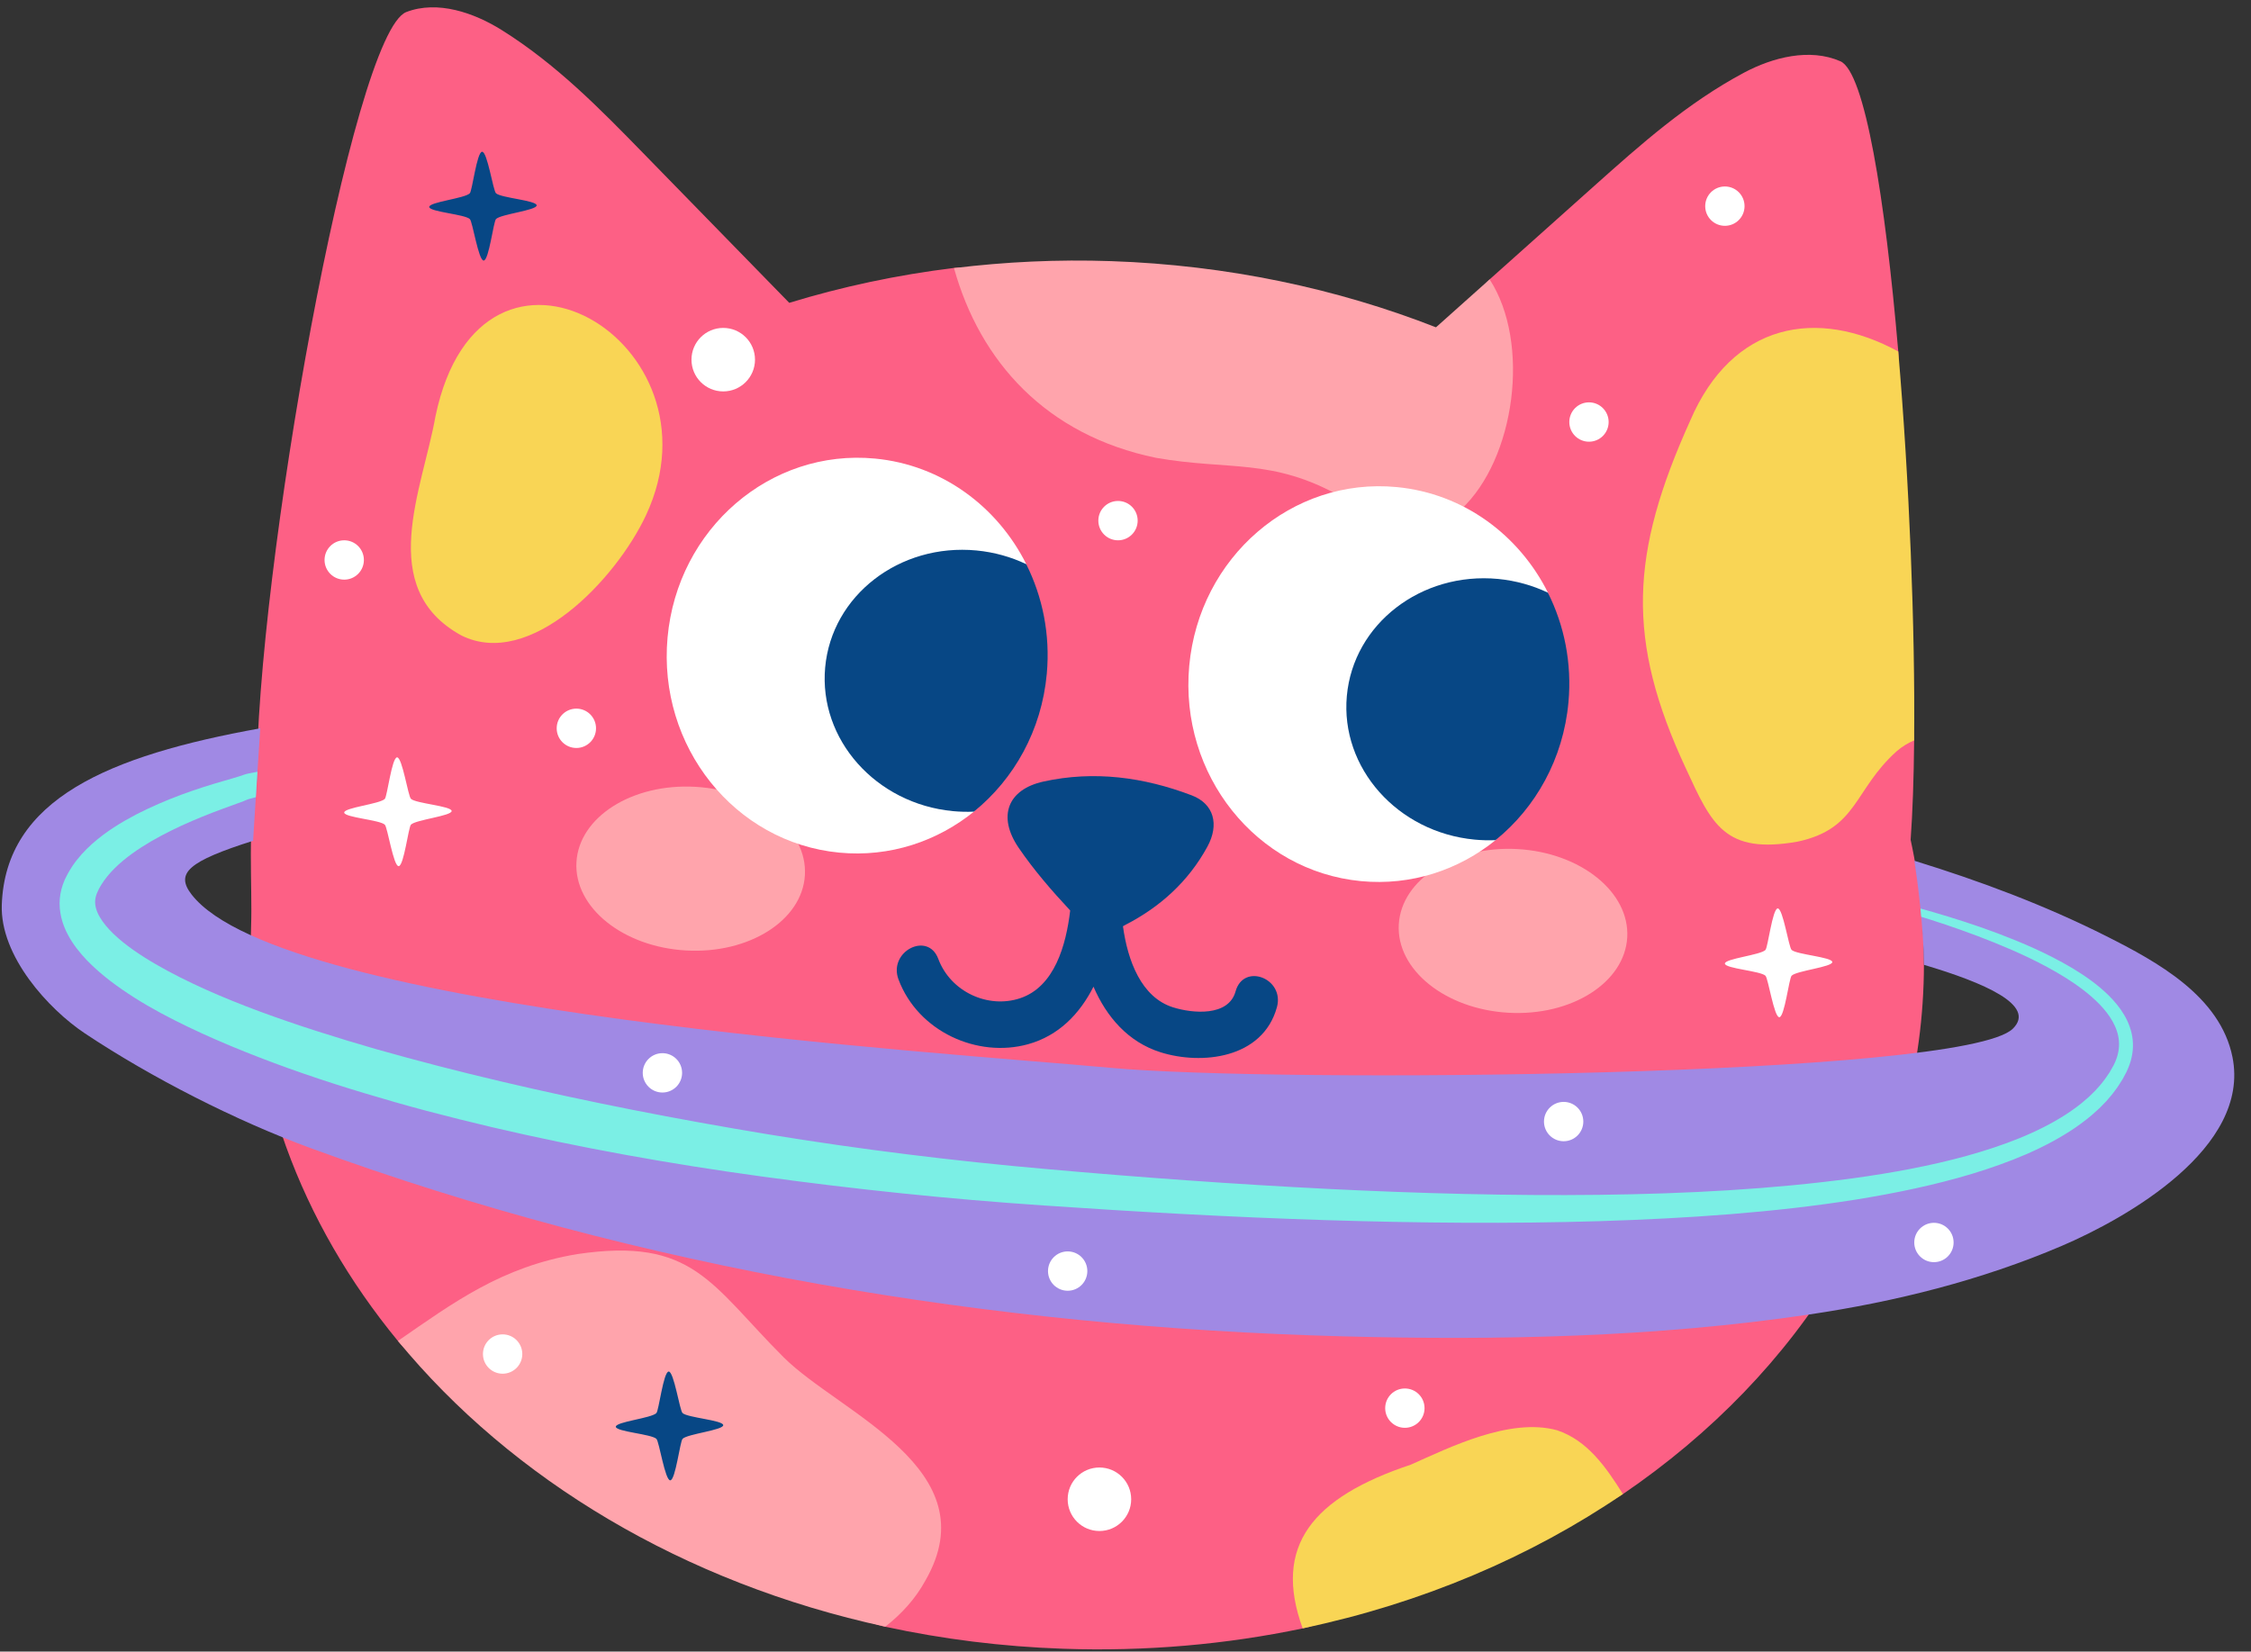
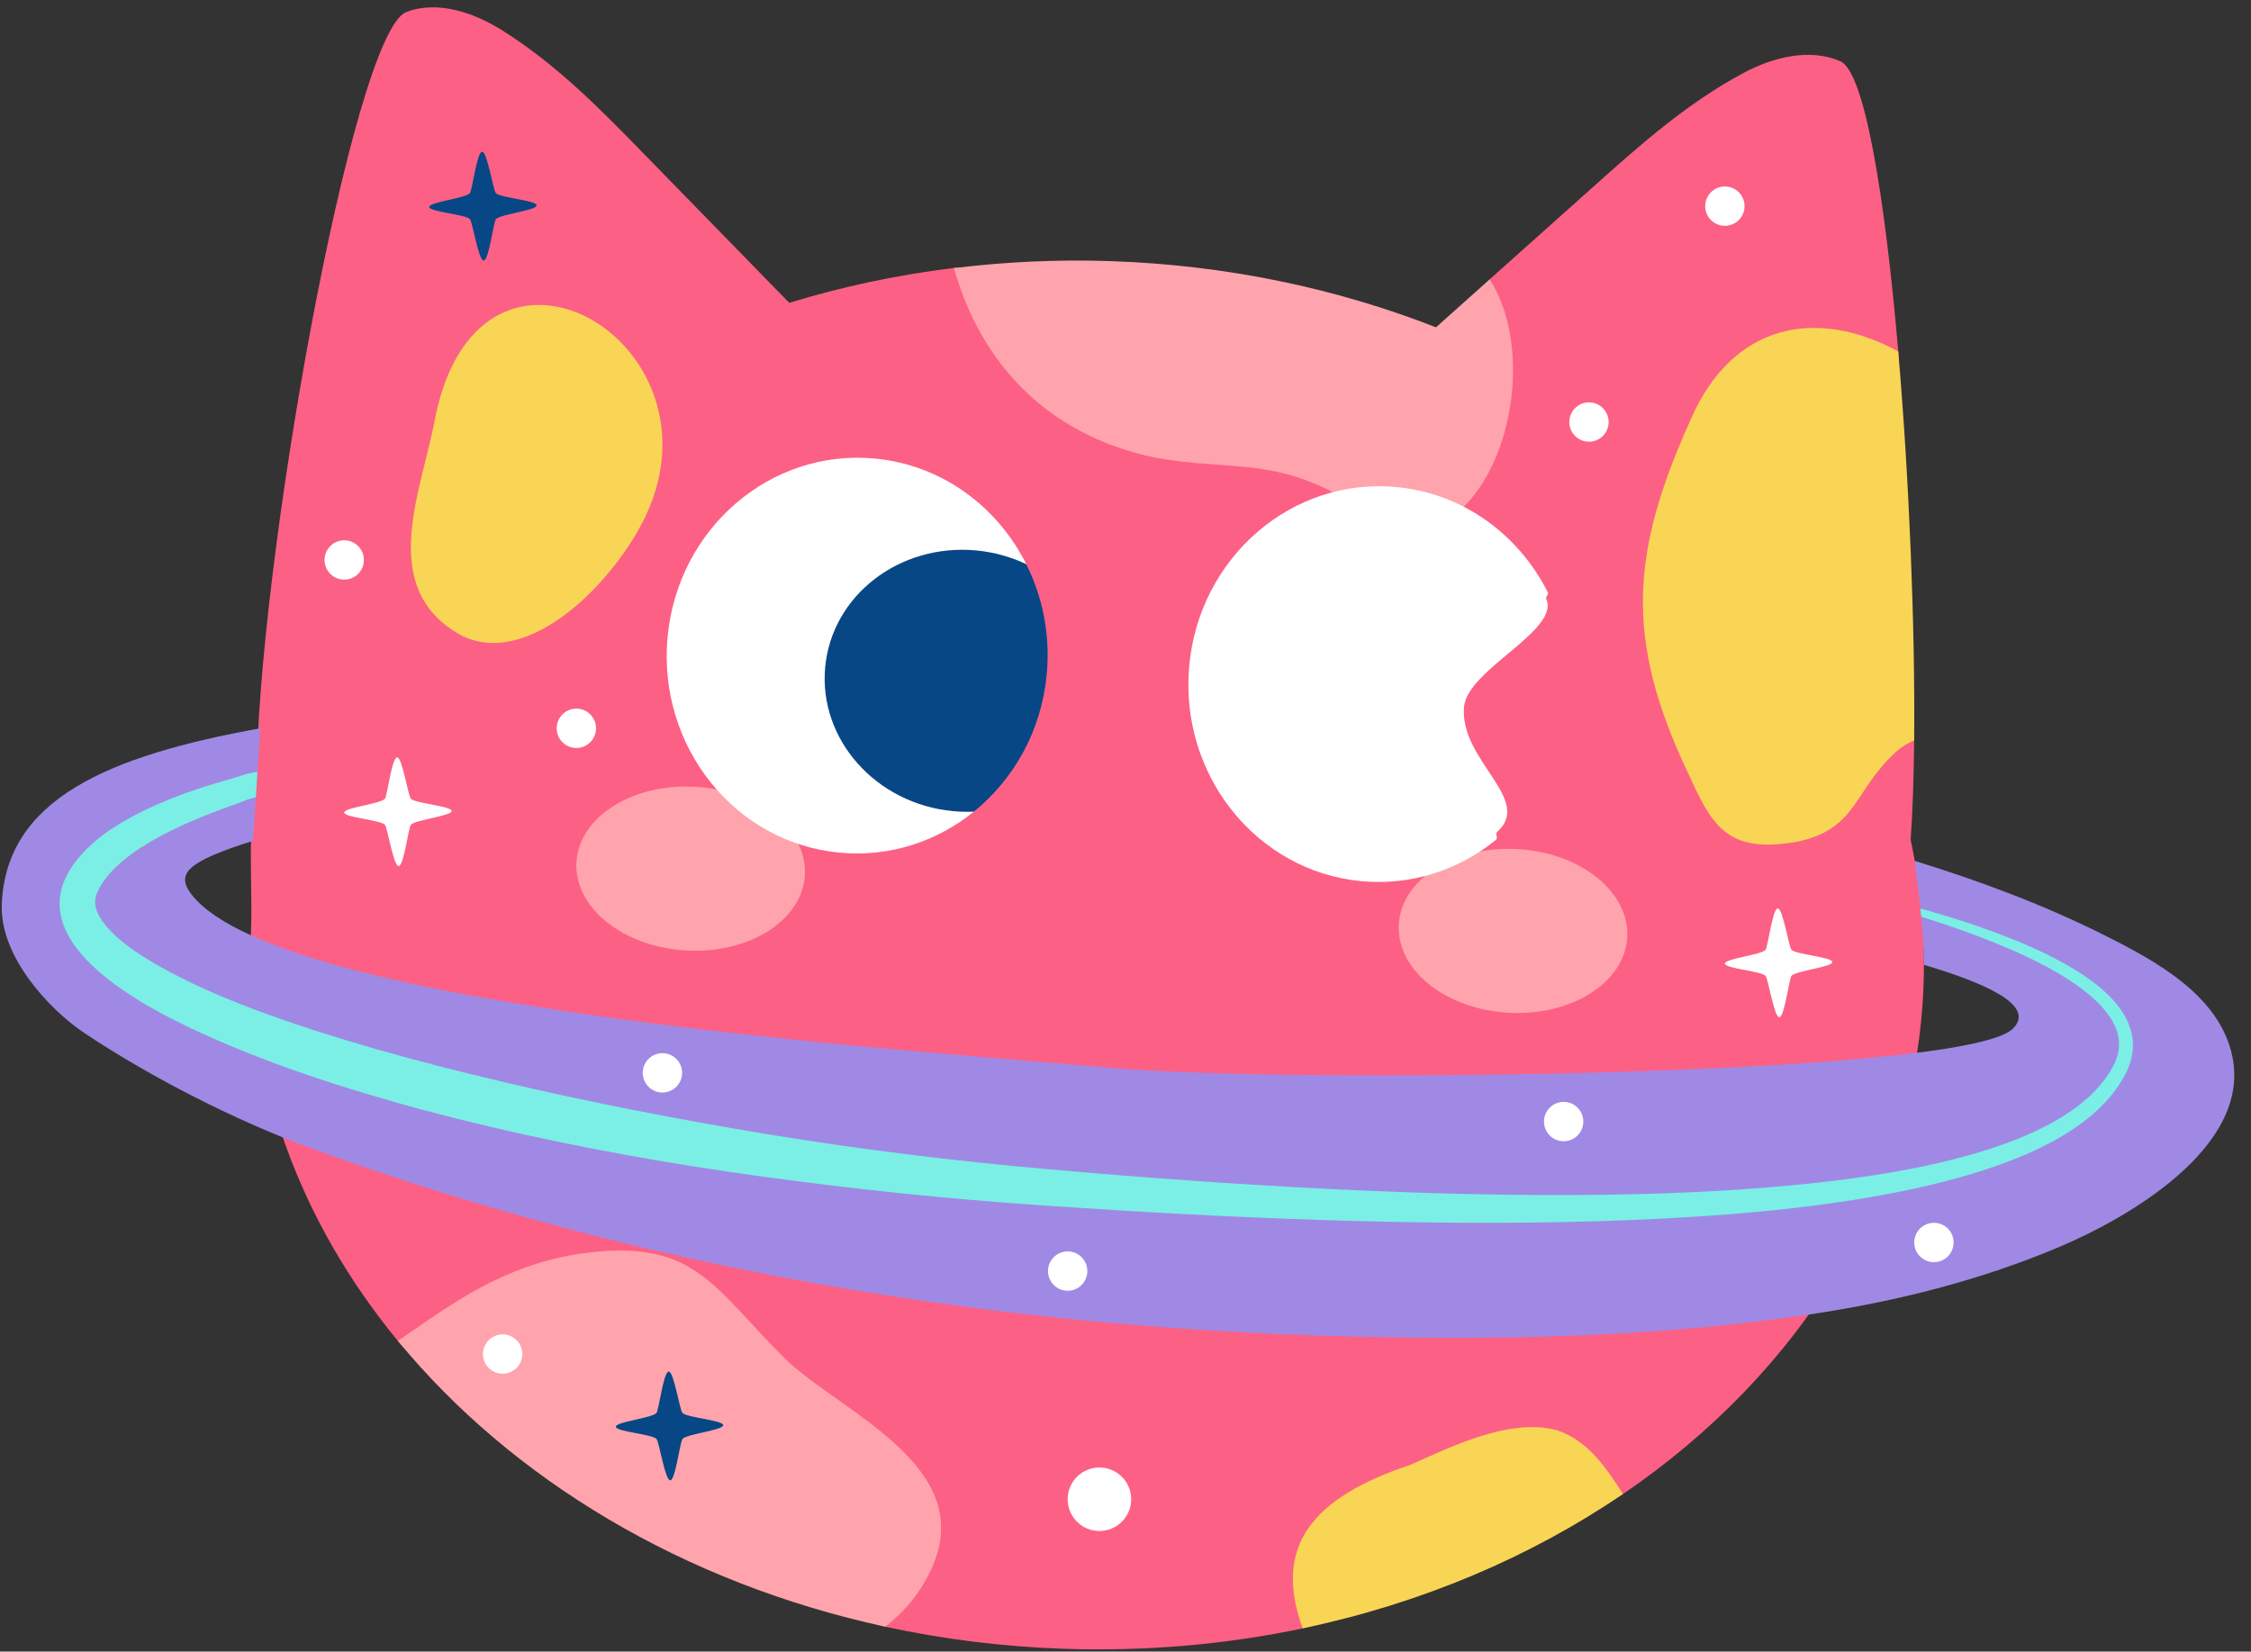
<svg xmlns="http://www.w3.org/2000/svg" height="378.8" preserveAspectRatio="xMidYMid meet" version="1.0" viewBox="-0.4 66.0 516.2 378.8" width="516.2" zoomAndPan="magnify">
  <rect x="-0.4" y="66.0" width="516.2" height="378.8" fill="#333333" stroke="none" />
  <g>
    <g id="change1_1">
      <path d="M437.743,258.604l0.003,0.008c0.457-6.347,0.721-14.051,0.805-22.655 c0.127-12.907-22.145-26.119-22.768-41.525c-0.627-15.407,20.393-33.009,19.127-47.816c-3.007-35.064-7.664-64.104-13.269-66.562 c-7.041-3.084-15.508-0.909-22.132,2.628c-13.014,6.958-23.69,16.468-34.225,25.879c-8.031,7.171-16.056,14.345-24.081,21.518 c-4.1,3.664-9.362,19.847-13.464,23.511c-22.735-8.902-37.875-11.47-64.458-12.383c-12.29-0.421-33.212-15.187-44.921-13.752 c-13.064,1.603-25.7,4.308-37.768,8.001c-11.186-11.457-22.368-22.925-33.547-34.388c-9.863-10.112-19.864-20.334-32.374-28.166 c-6.364-3.984-14.745-6.896-21.898-4.14c-12.358,4.771-34.468,128.967-34.314,177.017l0,0c-2.178,8.861-0.955,23.277-1.277,32.656 c-1.204,35.098,11.375,68.011,33.665,95.118c14.178,17.243,46.151,10.049,67.14,21.662c17.664,9.773,23.506,39.311,44.628,43.88 c13.126,2.841,26.801,4.569,40.872,5.053c18.977,0.651,37.388-1.006,54.844-4.672c14.662-3.079,19.129-16.601,32.214-22.335 c11.29-4.949,31.435-1.795,41.229-8.47c40.769-27.791,67.312-69.564,68.943-117.064 C441.103,280.338,440.063,269.304,437.743,258.604z" fill="#fd6085" />
    </g>
    <g id="change2_1">
-       <path clip-rule="evenodd" d="M282.936,293.392c-1.6,5.781-9.811,5.072-14.363,3.633 c-7.254-2.297-10.375-10.685-11.454-18.59c0.194-0.11,0.398-0.228,0.624-0.35c7.803-4.019,14.324-9.812,18.73-17.885 c2.799-5.132,1.473-9.854-3.575-11.78c-11.009-4.187-22.413-5.724-34.022-3.168c-8.216,1.816-10.599,8.001-5.66,15.218 c3.499,5.117,7.587,9.839,11.799,14.349c-0.936,7.945-3.592,17.531-11.522,20.143c-7.336,2.422-15.895-1.472-18.727-9.039 c-2.394-6.413-11.51-1.686-9.126,4.704c4.488,12.008,18.146,18.075,29.706,14.869c7.051-1.954,11.858-6.971,15.013-13.198 c2.996,6.955,7.963,12.694,15.338,15.03c9.395,2.975,23.449,1.516,26.722-10.311C294.248,290.388,284.775,286.74,282.936,293.392z" fill="#074785" fill-rule="evenodd" />
-     </g>
+       </g>
    <g id="change3_2">
      <path clip-rule="evenodd" d="M184.181,266.706c-0.586,10.374-12.792,18.111-27.261,17.287 c-14.469-0.817-25.718-9.882-25.129-20.253c0.587-10.365,12.787-18.101,27.256-17.283 C173.517,247.277,184.768,256.344,184.181,266.706z" fill="#ffa4ac" fill-rule="evenodd" />
    </g>
    <g id="change3_3">
      <path clip-rule="evenodd" d="M372.759,280.989c-0.589,10.371-12.792,18.109-27.257,17.286 c-14.47-0.817-25.721-9.882-25.132-20.256c0.587-10.364,12.789-18.1,27.256-17.281C362.097,261.56,373.345,270.621,372.759,280.989 z" fill="#ffa4ac" fill-rule="evenodd" />
    </g>
    <g id="change3_4">
      <path d="M179.284,377.278c-16.752-16.752-20.693-27.592-47.3-23.649 c-17.349,2.891-28.34,11.088-41.13,19.915c26.11,31.755,65.544,55.538,111.764,65.54c3.8-2.974,6.963-6.489,9.184-10.564 C226.584,402.899,192.093,390.088,179.284,377.278z" fill="#ffa4ac" />
    </g>
    <g id="change4_3">
      <path d="M356.658,394.03c-10.84-2.956-24.635,3.941-33.504,7.884c-22.622,7.54-31.698,18.647-24.828,37.552 c27.316-5.738,52.293-16.387,73.44-30.804C367.855,402.44,363.625,396.353,356.658,394.03z" fill="#f9d555" />
    </g>
    <g id="change4_1">
      <path d="M434.91,146.616c-18.607-10.145-38.065-6.645-47.705,15.843 c-13.795,30.548-14.78,50.255-0.985,79.818c5.913,12.811,8.869,19.708,25.622,16.751c13.795-2.955,12.81-11.824,22.664-20.692 c1.3-1.14,2.659-1.934,4.045-2.524C438.796,210.014,437.442,176.179,434.91,146.616z" fill="#f9d555" />
    </g>
    <g id="change3_1">
      <path d="M264.686,171.001c16.753,2.956,26.607,0,42.374,8.868c10.839,6.897,15.766,13.796,27.592,2.956 c12.418-11.53,16.009-38.186,6.552-52.746c-4.1,3.664-8.199,7.326-12.304,10.992c-22.736-8.904-47.904-14.266-74.486-15.179 c-12.291-0.421-24.334,0.16-36.045,1.597C224.347,148.939,239.504,165.814,264.686,171.001z" fill="#ffa4ac" />
    </g>
    <g id="change4_2">
      <path d="M134.755,139.037c-13.124-7.116-30.016-2.87-35.29,22.437 c-2.957,16.752-13.796,39.416,5.912,50.256c15.768,7.884,35.472-12.809,42.374-27.588 C157.038,164.24,147.74,146.078,134.755,139.037z" fill="#f9d555" />
    </g>
    <g id="change5_1">
      <path clip-rule="evenodd" d="M511.552,308.446c-2.796-13.958-17.285-21.87-28.924-27.732 c-14.084-7.092-28.919-12.647-44.02-17.297c0.736,4.812,2.072,14.77,2.202,23.871c13.761,4.093,25.88,9.281,20.362,14.658 c-11.419,11.127-168.571,12.498-206.993,8.954c-38.42-3.548-189.742-12.831-210.631-39.727c-3.824-4.93-0.751-7.613,14.091-12.342 c0.408-6.529,1.138-18.172,1.646-25.792c-34.835,6.281-58.396,16.25-59.273,40.458c-0.435,11.806,10.746,23.976,19.061,29.518 c15.293,10.178,34.682,20.056,51.779,26.317c75.924,27.8,156.389,41.008,236.596,43.159c35.637,0.957,71.703,0.237,106.993-5.002 c19.805-2.935,39.448-7.835,57.939-15.73C487.16,345.439,515.733,329.328,511.552,308.446z" fill="#a089e4" fill-rule="evenodd" />
    </g>
    <g id="change6_1">
      <path d="M488.676,304.56c-0.203-2.118-0.96-4.093-1.96-5.788c-1.007-1.703-2.244-3.166-3.549-4.463 c-2.637-2.591-5.543-4.58-8.428-6.316c-5.8-3.432-11.569-5.846-16.942-7.893c-5.385-2.022-10.421-3.602-14.985-4.934 c-0.963-0.277-1.89-0.536-2.811-0.792c0.063,0.624,0.126,1.253,0.185,1.896c0.689,0.215,1.374,0.426,2.091,0.652 c4.496,1.441,9.438,3.151,14.701,5.277c5.245,2.135,10.865,4.652,16.36,8.08c2.726,1.727,5.434,3.69,7.749,6.08 c2.291,2.371,4.209,5.295,4.428,8.475c0.115,1.576-0.189,3.185-0.861,4.719c-0.082,0.192-0.17,0.385-0.267,0.571l-0.111,0.234 l-0.181,0.31l-0.707,1.249c-0.498,0.72-0.941,1.442-1.534,2.158c-0.538,0.737-1.188,1.401-1.797,2.095 c-0.672,0.644-1.31,1.327-2.044,1.93c-1.406,1.263-2.973,2.395-4.604,3.467c-6.581,4.259-14.45,7.197-22.737,9.512 c-8.317,2.299-17.148,3.93-26.291,5.183c-18.303,2.477-37.847,3.53-58.069,3.775c-20.228,0.243-41.157-0.312-62.401-1.368 c-21.243-1.068-42.815-2.625-64.352-4.541c-21.492-1.885-42.898-4.541-63.833-7.971c-20.924-3.454-41.401-7.456-61.01-12.075 c-9.807-2.3-19.385-4.777-28.681-7.408c-9.28-2.683-18.288-5.51-26.856-8.683c-8.546-3.176-16.703-6.702-23.909-10.873 c-3.582-2.08-6.943-4.359-9.604-6.898c-1.313-1.265-2.439-2.597-3.19-3.902c-0.766-1.316-1.093-2.529-1.058-3.623 c0.026-0.556,0.138-1.109,0.354-1.684c-0.012,0.023,0.083-0.204-0.02,0.023l0.077-0.172l0.158-0.34l0.312-0.678l0.504-0.878 c0.831-1.344,1.891-2.643,3.101-3.837c2.423-2.408,5.388-4.428,8.401-6.201c6.095-3.524,12.529-6.066,18.627-8.252 c5.194-1.83,1.878-0.924,5.334-1.838c0.12-1.913,0.247-3.882,0.37-5.831c-4.315,0.809-1.055,0.207-7.501,2.033 c-6.457,1.843-13.283,4.171-20.219,7.713c-3.447,1.812-6.95,3.903-10.215,6.815c-1.62,1.461-3.198,3.124-4.53,5.119 c-0.347,0.518-0.693,1.121-1.024,1.691l-0.346,0.674l-0.17,0.338l-0.085,0.164c-0.162,0.345-0.104,0.237-0.164,0.374 c-0.556,1.281-0.94,2.71-1.07,4.182c-0.256,2.975,0.582,5.872,1.811,8.178c1.23,2.341,2.8,4.272,4.454,6.003 c3.346,3.431,7.09,6.128,10.976,8.603c3.894,2.46,7.986,4.602,12.174,6.625c4.191,2.013,8.503,3.881,12.906,5.648 c8.804,3.54,17.982,6.688,27.454,9.53c4.733,1.423,9.533,2.807,14.399,4.096c4.869,1.282,9.8,2.515,14.783,3.692 c19.941,4.675,40.752,8.431,62.001,11.341c21.245,2.918,42.92,5.185,64.63,6.647c21.657,1.491,43.343,2.691,64.718,3.365 c21.37,0.674,42.434,0.854,62.823,0.236c20.378-0.641,40.11-1.991,58.663-4.936c9.27-1.488,18.246-3.363,26.764-5.93 c8.491-2.594,16.617-5.808,23.605-10.555c1.731-1.199,3.404-2.472,4.931-3.899c0.785-0.681,1.488-1.457,2.213-2.192 c0.674-0.799,1.372-1.557,1.969-2.401c0.63-0.8,1.191-1.732,1.751-2.615l0.68-1.266l0.17-0.315c0.089-0.168,0.073-0.15,0.113-0.234 l0.085-0.183c0.113-0.234,0.218-0.478,0.313-0.727C488.51,308.868,488.886,306.678,488.676,304.56z" fill="#7befe5" />
    </g>
    <g id="change7_1">
      <path d="M259.004,409.856c0,4.025-3.263,7.285-7.285,7.285c-4.021,0-7.28-3.26-7.28-7.285 c0-4.023,3.26-7.281,7.28-7.281C255.742,402.575,259.004,405.834,259.004,409.856z" fill="#fff" />
    </g>
    <g id="change7_2">
-       <path d="M172.737,148.488c0,4.025-3.265,7.285-7.287,7.285c-4.019,0-7.279-3.26-7.279-7.285 c0-4.022,3.261-7.281,7.279-7.281C169.472,141.207,172.737,144.466,172.737,148.488z" fill="#fff" />
-     </g>
+       </g>
    <g id="change7_3">
      <path d="M362.686,323.236c0,2.49-2.018,4.51-4.507,4.51c-2.491,0-4.513-2.02-4.513-4.51 c0-2.493,2.021-4.513,4.513-4.513C360.668,318.723,362.686,320.743,362.686,323.236z" fill="#fff" />
    </g>
    <g id="change7_4">
      <path d="M447.6,350.968c0,2.491-2.017,4.511-4.51,4.511c-2.489,0-4.511-2.02-4.511-4.511 c0-2.493,2.022-4.512,4.511-4.512C445.584,346.456,447.6,348.474,447.6,350.968z" fill="#fff" />
    </g>
    <g id="change7_5">
      <path d="M248.948,357.528c0,2.49-2.018,4.509-4.508,4.509c-2.49,0-4.511-2.019-4.511-4.509 c0-2.495,2.021-4.515,4.511-4.515C246.93,353.013,248.948,355.033,248.948,357.528z" fill="#fff" />
    </g>
    <g id="change7_6">
      <path d="M156.018,312.062c0,2.49-2.016,4.51-4.512,4.51c-2.485,0-4.511-2.02-4.511-4.51 c0-2.495,2.025-4.514,4.511-4.514C154.002,307.549,156.018,309.567,156.018,312.062z" fill="#fff" />
    </g>
    <g id="change7_7">
      <path d="M136.28,233.041c0,2.49-2.018,4.51-4.508,4.51c-2.49,0-4.511-2.02-4.511-4.51 c0-2.495,2.021-4.514,4.511-4.514C134.262,228.527,136.28,230.546,136.28,233.041z" fill="#fff" />
    </g>
    <g id="change7_8">
      <path d="M83.047,194.432c0,2.49-2.016,4.51-4.509,4.51c-2.488,0-4.512-2.02-4.512-4.51 c0-2.495,2.023-4.513,4.512-4.513C81.032,189.92,83.047,191.937,83.047,194.432z" fill="#fff" />
    </g>
    <g id="change7_9">
-       <path d="M260.491,185.409c0,2.491-2.017,4.511-4.507,4.511c-2.49,0-4.511-2.02-4.511-4.511 c0-2.493,2.021-4.512,4.511-4.512C258.474,180.897,260.491,182.916,260.491,185.409z" fill="#fff" />
-     </g>
+       </g>
    <g id="change7_10">
      <path d="M399.66,113.283c0,2.49-2.018,4.509-4.509,4.509c-2.489,0-4.513-2.018-4.513-4.509 c0-2.495,2.023-4.514,4.513-4.514C397.642,108.769,399.66,110.788,399.66,113.283z" fill="#fff" />
    </g>
    <g id="change7_11">
      <path d="M368.494,162.795c0,2.491-2.017,4.511-4.507,4.511c-2.49,0-4.512-2.02-4.512-4.511 c0-2.494,2.022-4.514,4.512-4.514C366.477,158.281,368.494,160.301,368.494,162.795z" fill="#fff" />
    </g>
    <g id="change7_12">
-       <path d="M326.276,388.963c0,2.489-2.017,4.509-4.513,4.509c-2.486,0-4.511-2.02-4.511-4.509 c0-2.495,2.024-4.513,4.511-4.513C324.259,384.45,326.276,386.468,326.276,388.963z" fill="#fff" />
-     </g>
+       </g>
    <g id="change7_13">
      <path d="M119.373,376.553c0,2.49-2.017,4.51-4.51,4.51c-2.489,0-4.512-2.02-4.512-4.51 c0-2.494,2.022-4.513,4.512-4.513C117.355,372.04,119.373,374.058,119.373,376.553z" fill="#fff" />
    </g>
    <g id="change2_2">
      <path d="M113.335,110.318c-0.662-0.641-1.978-9.579-3.184-9.514c-1.201,0.079-2.252,8.944-2.814,9.527 c-1.123,1.173-9.365,2.001-9.303,3.141c0.073,1.131,8.168,1.667,9.312,2.773c0.639,0.62,1.979,9.583,3.183,9.513 c1.197-0.068,2.229-8.909,2.813-9.517c1.082-1.129,9.393-2.003,9.328-3.148C122.6,111.96,114.431,111.388,113.335,110.318z" fill="#074785" />
    </g>
    <g id="change2_3">
      <path d="M156.118,390.081c-0.66-0.641-1.978-9.579-3.183-9.514c-1.201,0.079-2.251,8.944-2.813,9.528 c-1.124,1.17-9.365,2-9.304,3.14c0.072,1.132,8.168,1.667,9.311,2.773c0.64,0.62,1.978,9.583,3.184,9.512 c1.197-0.067,2.227-8.909,2.813-9.516c1.082-1.13,9.393-2.003,9.326-3.148C165.384,391.722,157.216,391.15,156.118,390.081z" fill="#074785" />
    </g>
    <g id="change7_14">
      <path d="M93.838,249.213c-0.663-0.636-1.986-9.578-3.188-9.508c-1.2,0.074-2.247,8.939-2.805,9.525 c-1.132,1.171-9.373,1.998-9.308,3.138c0.069,1.129,8.164,1.668,9.308,2.775c0.638,0.618,1.981,9.584,3.183,9.512 c1.202-0.069,2.229-8.911,2.813-9.519c1.086-1.131,9.396-2.005,9.331-3.143C103.099,250.854,94.931,250.281,93.838,249.213z" fill="#fff" />
    </g>
    <g id="change7_15">
      <path d="M410.447,283.859c-0.657-0.638-1.983-9.58-3.183-9.508c-1.2,0.073-2.248,8.938-2.81,9.524 c-1.128,1.17-9.368,1.997-9.303,3.137c0.068,1.13,8.16,1.669,9.307,2.775c0.636,0.618,1.979,9.586,3.184,9.512 c1.201-0.069,2.226-8.911,2.81-9.518c1.09-1.131,9.396-2.005,9.331-3.143C419.712,285.5,411.544,284.926,410.447,283.859z" fill="#fff" />
    </g>
    <g clip-rule="evenodd" fill-rule="evenodd">
      <g>
        <g id="change7_16">
          <path d="M335.335,228.109c-1.115,12.247,15.952,21.268,7.599,28.678 c-0.476,0.419,0.225,1.423-0.266,1.822c-8.483,6.901-19.418,10.585-30.978,9.479c-24.009-2.301-41.641-24.395-39.376-49.352 c2.271-24.955,23.575-43.325,47.585-41.023c15.354,1.466,28.09,11.023,34.695,24.244c0.157,0.314-0.593,0.991-0.443,1.311 C357.566,210.512,336.119,219.482,335.335,228.109z" fill="#fff" />
        </g>
        <g id="change2_4">
-           <path d="M308.457,225.617c-1.497,16.506,11.612,31.26,29.286,32.948 c1.621,0.156,3.227,0.192,4.811,0.126c9.194-7.437,15.544-18.635,16.726-31.635c0.818-9.021-0.971-17.658-4.718-25.131 c-3.472-1.649-7.308-2.741-11.389-3.142C325.498,197.097,309.955,209.109,308.457,225.617z" fill="#074785" />
-         </g>
+           </g>
      </g>
      <g>
        <g id="change7_17">
          <path d="M234.973,195.443c-6.604-13.231-19.347-22.797-34.699-24.266 c-24.016-2.3-45.319,16.068-47.589,41.025c-2.268,24.958,15.366,47.051,39.378,49.35c11.598,1.111,22.566-2.604,31.063-9.551 l-5.093-31.621L234.973,195.443z" fill="#fff" />
        </g>
        <g id="change2_5">
          <path d="M188.827,219.077c-1.498,16.51,11.615,31.261,29.289,32.958 c1.62,0.15,3.229,0.19,4.803,0.122c9.202-7.439,15.552-18.636,16.732-31.633c0.817-9.02-0.972-17.664-4.718-25.135 c-3.467-1.649-7.311-2.743-11.39-3.136C205.871,190.568,190.331,202.573,188.827,219.077z" fill="#074785" />
        </g>
      </g>
    </g>
  </g>
</svg>